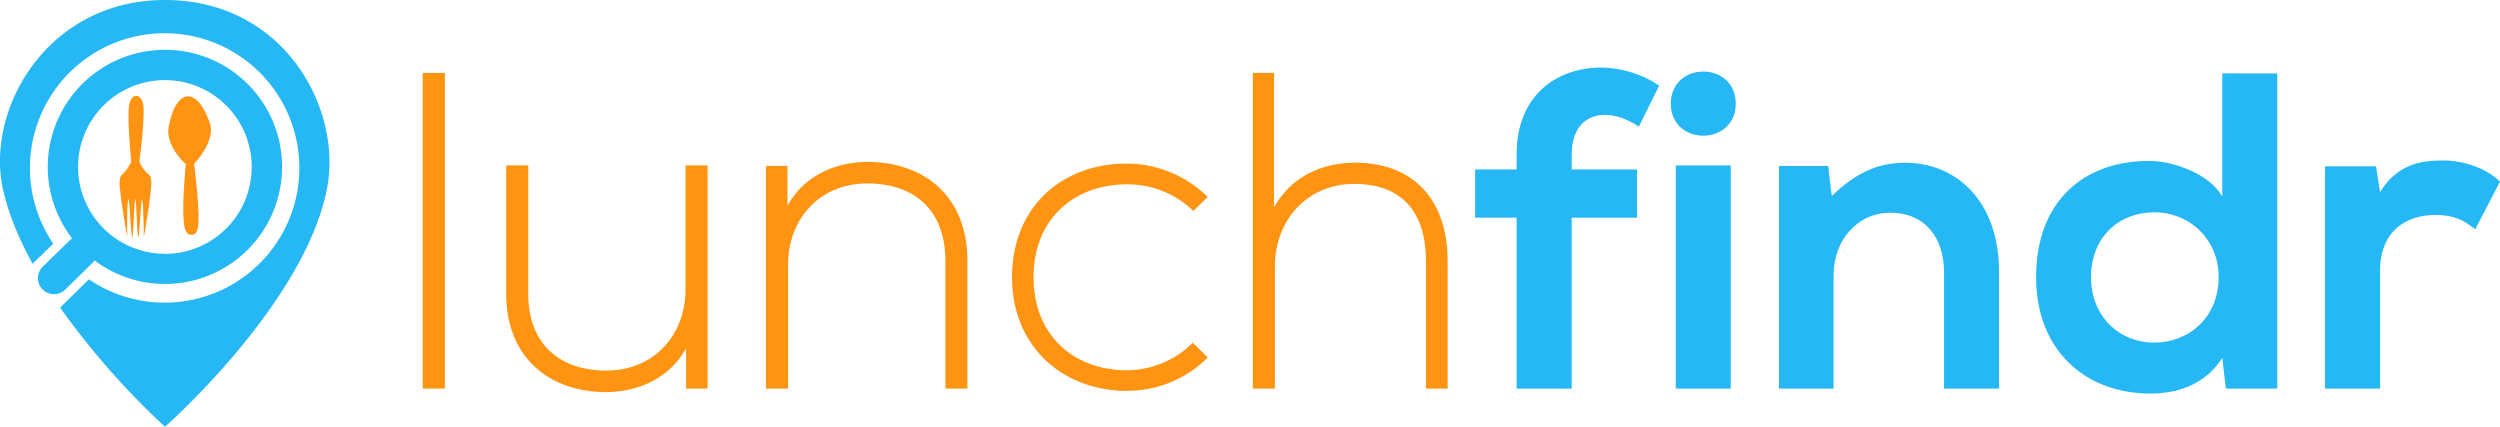
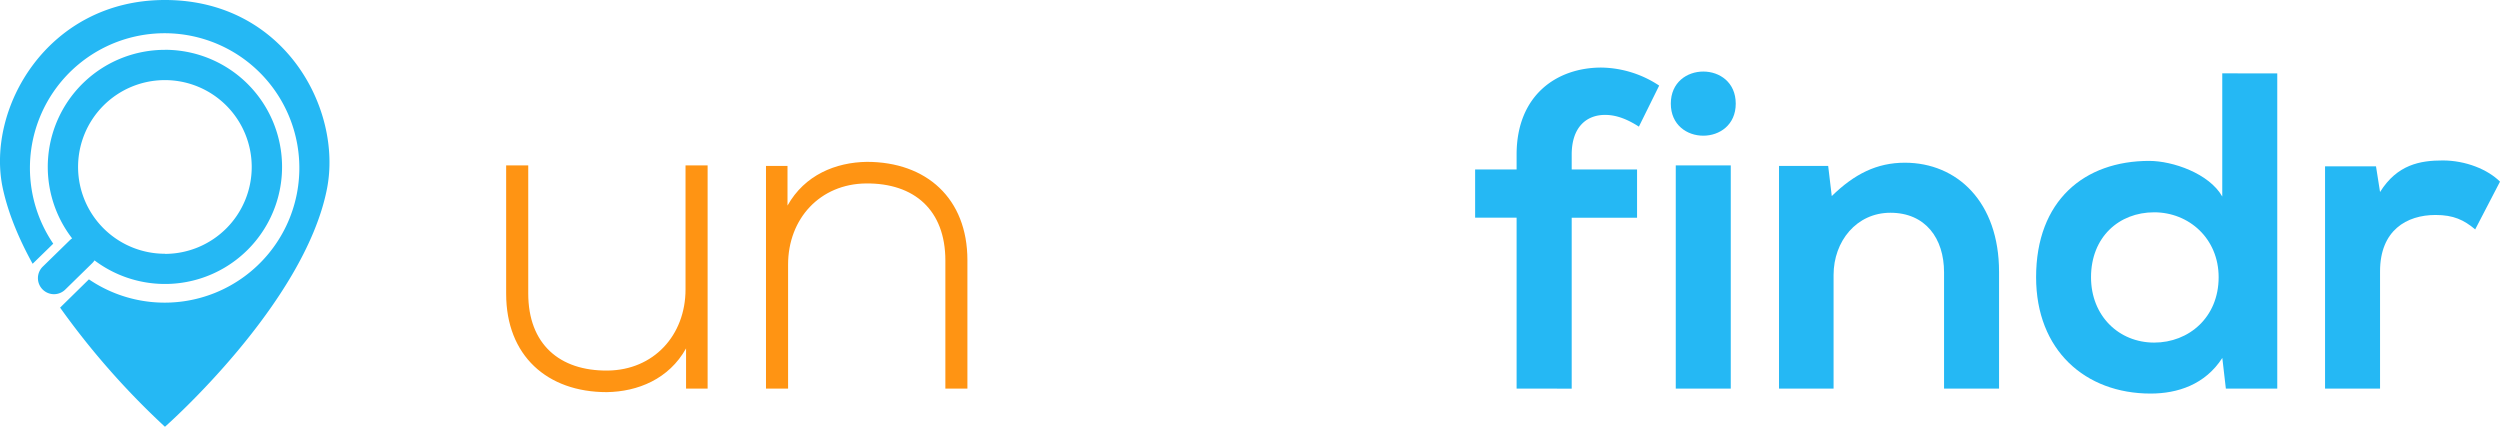
<svg xmlns="http://www.w3.org/2000/svg" id="lunchfindr_h_color" viewBox="0 0 994.56 169.75">
  <defs>
    <style>.cls-1,.cls-4{fill:#ff9413;}.cls-2,.cls-3{fill:#25b8f4;}.cls-3,.cls-4{fill-rule:evenodd;}</style>
  </defs>
  <g id="Lunchfindr">
-     <path class="cls-1" d="M328.88,117V242.6h-8.79V117Z" transform="translate(-151.91 -88)" />
    <path class="cls-1" d="M424.84,242.6v-16c-6.81,12.2-19.19,17.22-31.57,17.4-23.68,0-40-14.53-40-39.1V153.8h8.79v50.95c0,20.09,12.38,30.85,31.57,30.67,18.3-.18,31-14,31-32.29V153.8h8.79v88.8Z" transform="translate(-151.91 -88)" />
    <path class="cls-1" d="M465.2,154v15.79c6.82-12.2,19.19-17.22,31.57-17.4,23.68,0,40,14.53,40,39.1V242.6H528V191.65c0-20.09-12.37-30.85-31.57-30.67-18.29.18-31,14-31,32.29V242.6h-8.79V154Z" transform="translate(-151.91 -88)" />
-     <path class="cls-1" d="M632.38,230.22a45.32,45.32,0,0,1-32.29,13.27c-24.93,0-45.56-17.22-45.56-45.2s19.91-45.21,45.56-45.21a46.1,46.1,0,0,1,32.29,13.28l-5.74,5.56a37.54,37.54,0,0,0-26.55-10.58c-20.09,0-37,13.09-37,36.95s16.86,37,37,37a37.53,37.53,0,0,0,26.37-10.94Z" transform="translate(-151.91 -88)" />
-     <path class="cls-1" d="M658.75,117v53.45c7.17-12.73,19.55-17.57,31.93-17.75,24.75,0,37.13,16,37.13,39.1V242.6H719.2V191.83c0-18.3-8.61-30.67-28.52-30.67-18.66,0-31.58,14.35-31.58,32.82V242.6h-8.79V117Z" transform="translate(-151.91 -88)" />
    <path class="cls-2" d="M755.25,242.6v-68h-16.5V155.42h16.5V149.5c0-23.68,16-34.62,33.72-34.62a42.65,42.65,0,0,1,23,7.17l-8.07,16.33c-4.66-3-9-4.67-13.45-4.67-7.54,0-13.28,5-13.28,15.79v5.92h26v19.19h-26v68Z" transform="translate(-151.91 -88)" />
    <path class="cls-2" d="M842.43,129.23c0,17-25.83,17-25.83,0S842.43,112.19,842.43,129.23ZM818.57,153.8v88.8h21.88V153.8Z" transform="translate(-151.91 -88)" />
    <path class="cls-2" d="M925.3,242.6V196.32c0-13.46-7.36-23.68-21.35-23.68-13.45,0-22.6,11.3-22.6,24.75V242.6H859.64V154H879.2l1.43,12c9-8.79,17.94-13.27,29.06-13.27,20.81,0,37.49,15.6,37.49,43.41V242.6Z" transform="translate(-151.91 -88)" />
    <path class="cls-2" d="M1057.86,117.21V242.6h-20.45L1036,230.4c-6.81,10.58-17.76,14.17-28.52,14.17-26,0-45.56-17.22-45.56-46.28,0-30.5,19.19-46.28,45-46.28,9.33,0,23.86,5,29.06,14.17v-49Zm-74.09,81.08c0,15.43,11.12,26,25.12,26,13.81,0,25.65-10.05,25.65-26,0-15.43-11.84-25.83-25.65-25.83C994.89,172.46,983.77,182.32,983.77,198.29Z" transform="translate(-151.91 -88)" />
    <path class="cls-2" d="M1097.14,154.16l1.61,10.23c6.82-10.95,16-12.56,24.94-12.56,9.14,0,17.93,3.59,22.78,8.43l-9.87,19c-4.48-3.76-8.61-5.74-15.78-5.74-11.48,0-22.07,6.1-22.07,22.43V242.6h-21.88V154.16Z" transform="translate(-151.91 -88)" />
  </g>
  <g id="Shape_6_copy" data-name="Shape 6 copy">
    <path class="cls-3" d="M217.51,107.83a46.57,46.57,0,0,0-36.91,75,6.2,6.2,0,0,0-.91.73L169,194a6.39,6.39,0,1,0,8.92,9.15l10.72-10.49a6.79,6.79,0,0,0,.87-1.07,46.58,46.58,0,1,0,28-83.78Zm0,81.12a34.54,34.54,0,1,1,34.54-34.54A34.55,34.55,0,0,1,217.51,189Z" transform="translate(-151.91 -88)" />
  </g>
  <g id="Shape_5" data-name="Shape 5">
    <path class="cls-3" d="M217.53,88c-46.78,0-71.38,43.35-64.48,75.05,2.18,10,6.47,20.15,11.84,29.89l8.2-8a53.59,53.59,0,1,1,14.19,14.19l-11.46,11.25a309.87,309.87,0,0,0,41.71,47.4S273,209.05,282,163.05C288.19,131.43,265.13,88,217.53,88Z" transform="translate(-151.91 -88)" />
  </g>
  <g id="Shape_2" data-name="Shape 2">
-     <path class="cls-4" d="M235.4,137c-5.08-15-13.51-13.87-16.38,1.35-1.47,7.8,6.81,14.94,6.81,14.94s-1.52,15.3-.85,22.7c.6,6.65,3.27,5.29,3.27,5.29s2.48,1.19,2.65-5.58c.19-7.27-1.75-22.54-1.75-22.54S237.85,144.18,235.4,137Z" transform="translate(-151.91 -88)" />
-   </g>
+     </g>
  <g id="Shape_3" data-name="Shape 3">
-     <path class="cls-4" d="M211.17,157.51a12.55,12.55,0,0,1-3.82-5.32s1.87-13.27,1.7-21c-.15-6.66-5.54-6.82-5.92-.07-.44,7.77,1,21.06,1,21.06a14.72,14.72,0,0,1-3.8,5.42c-1.14,1.09-.85,4-.67,5.78,1,8.88,2.88,18.87,2.88,18.87s-.22-15.05.52-15c.35,0,1,15.06,1.47,15.07s.79-15,1.17-15c.53,0,.68,15.05,1.25,15.06.4,0,1.07-15,1.38-15,.73,0,.78,15.06.78,15.06s1.9-9.9,2.81-18.75C212.11,161.56,212.49,158.65,211.17,157.51Z" transform="translate(-151.91 -88)" />
-   </g>
+     </g>
</svg>